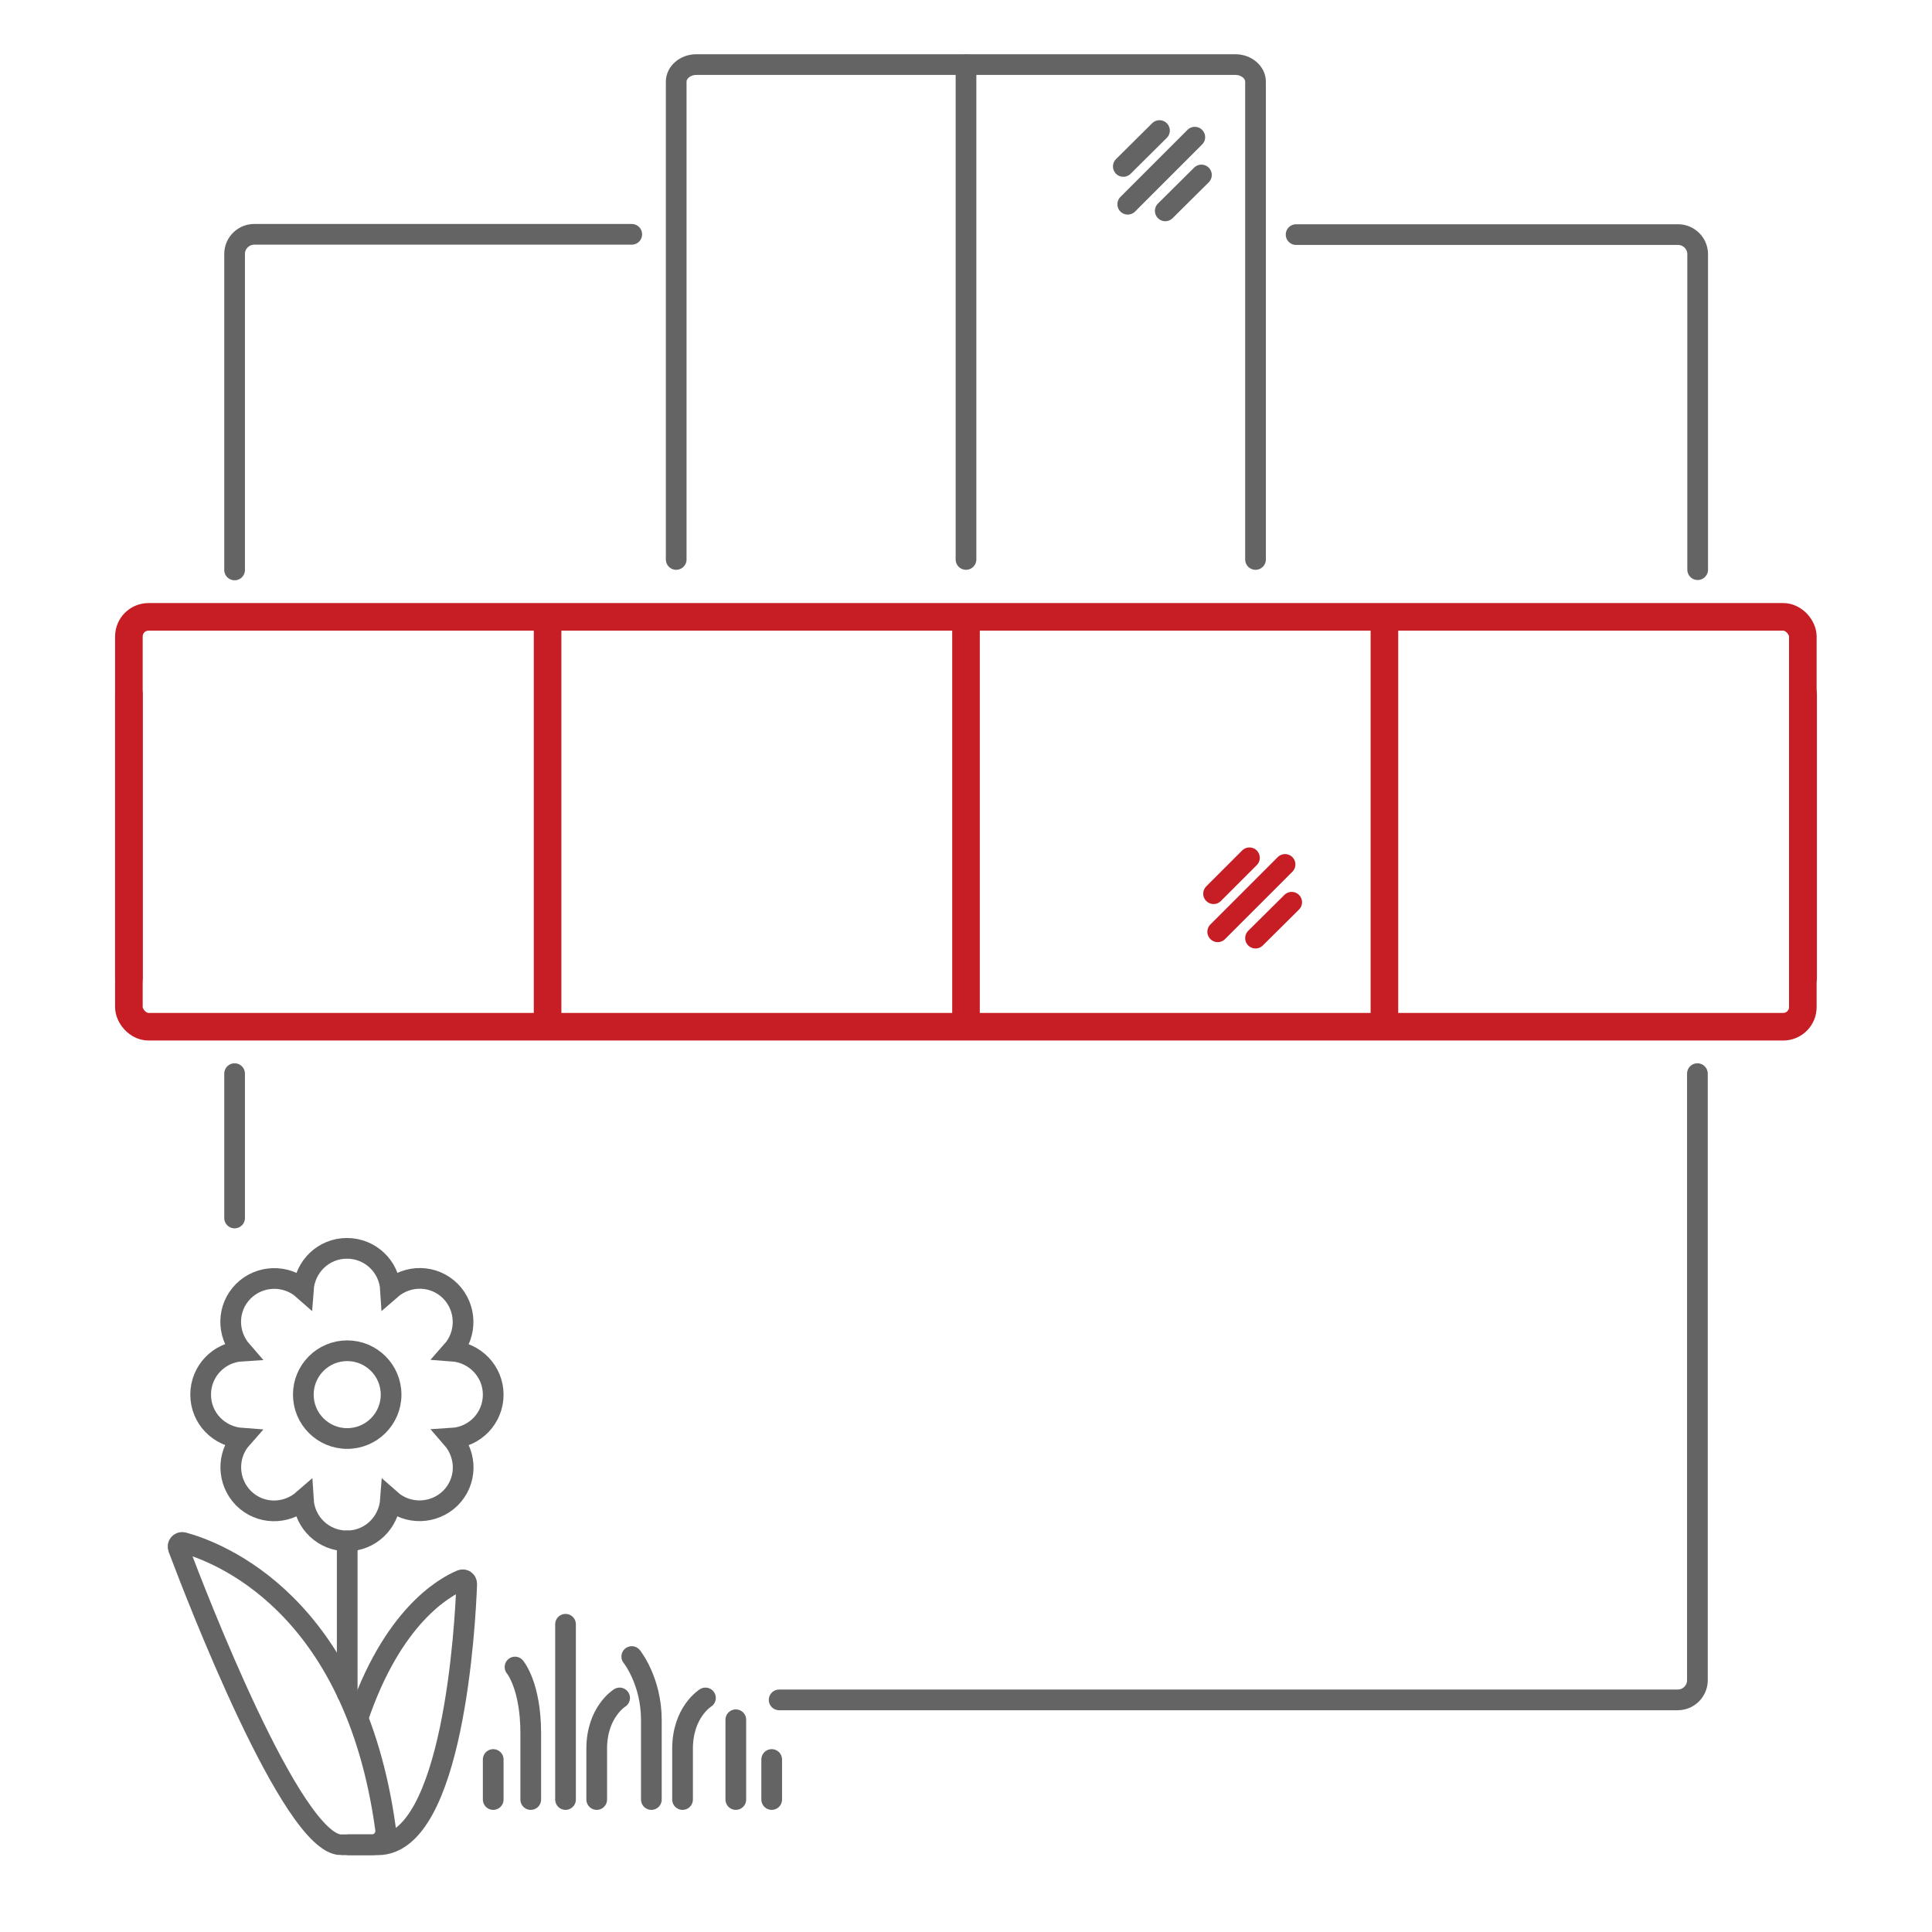
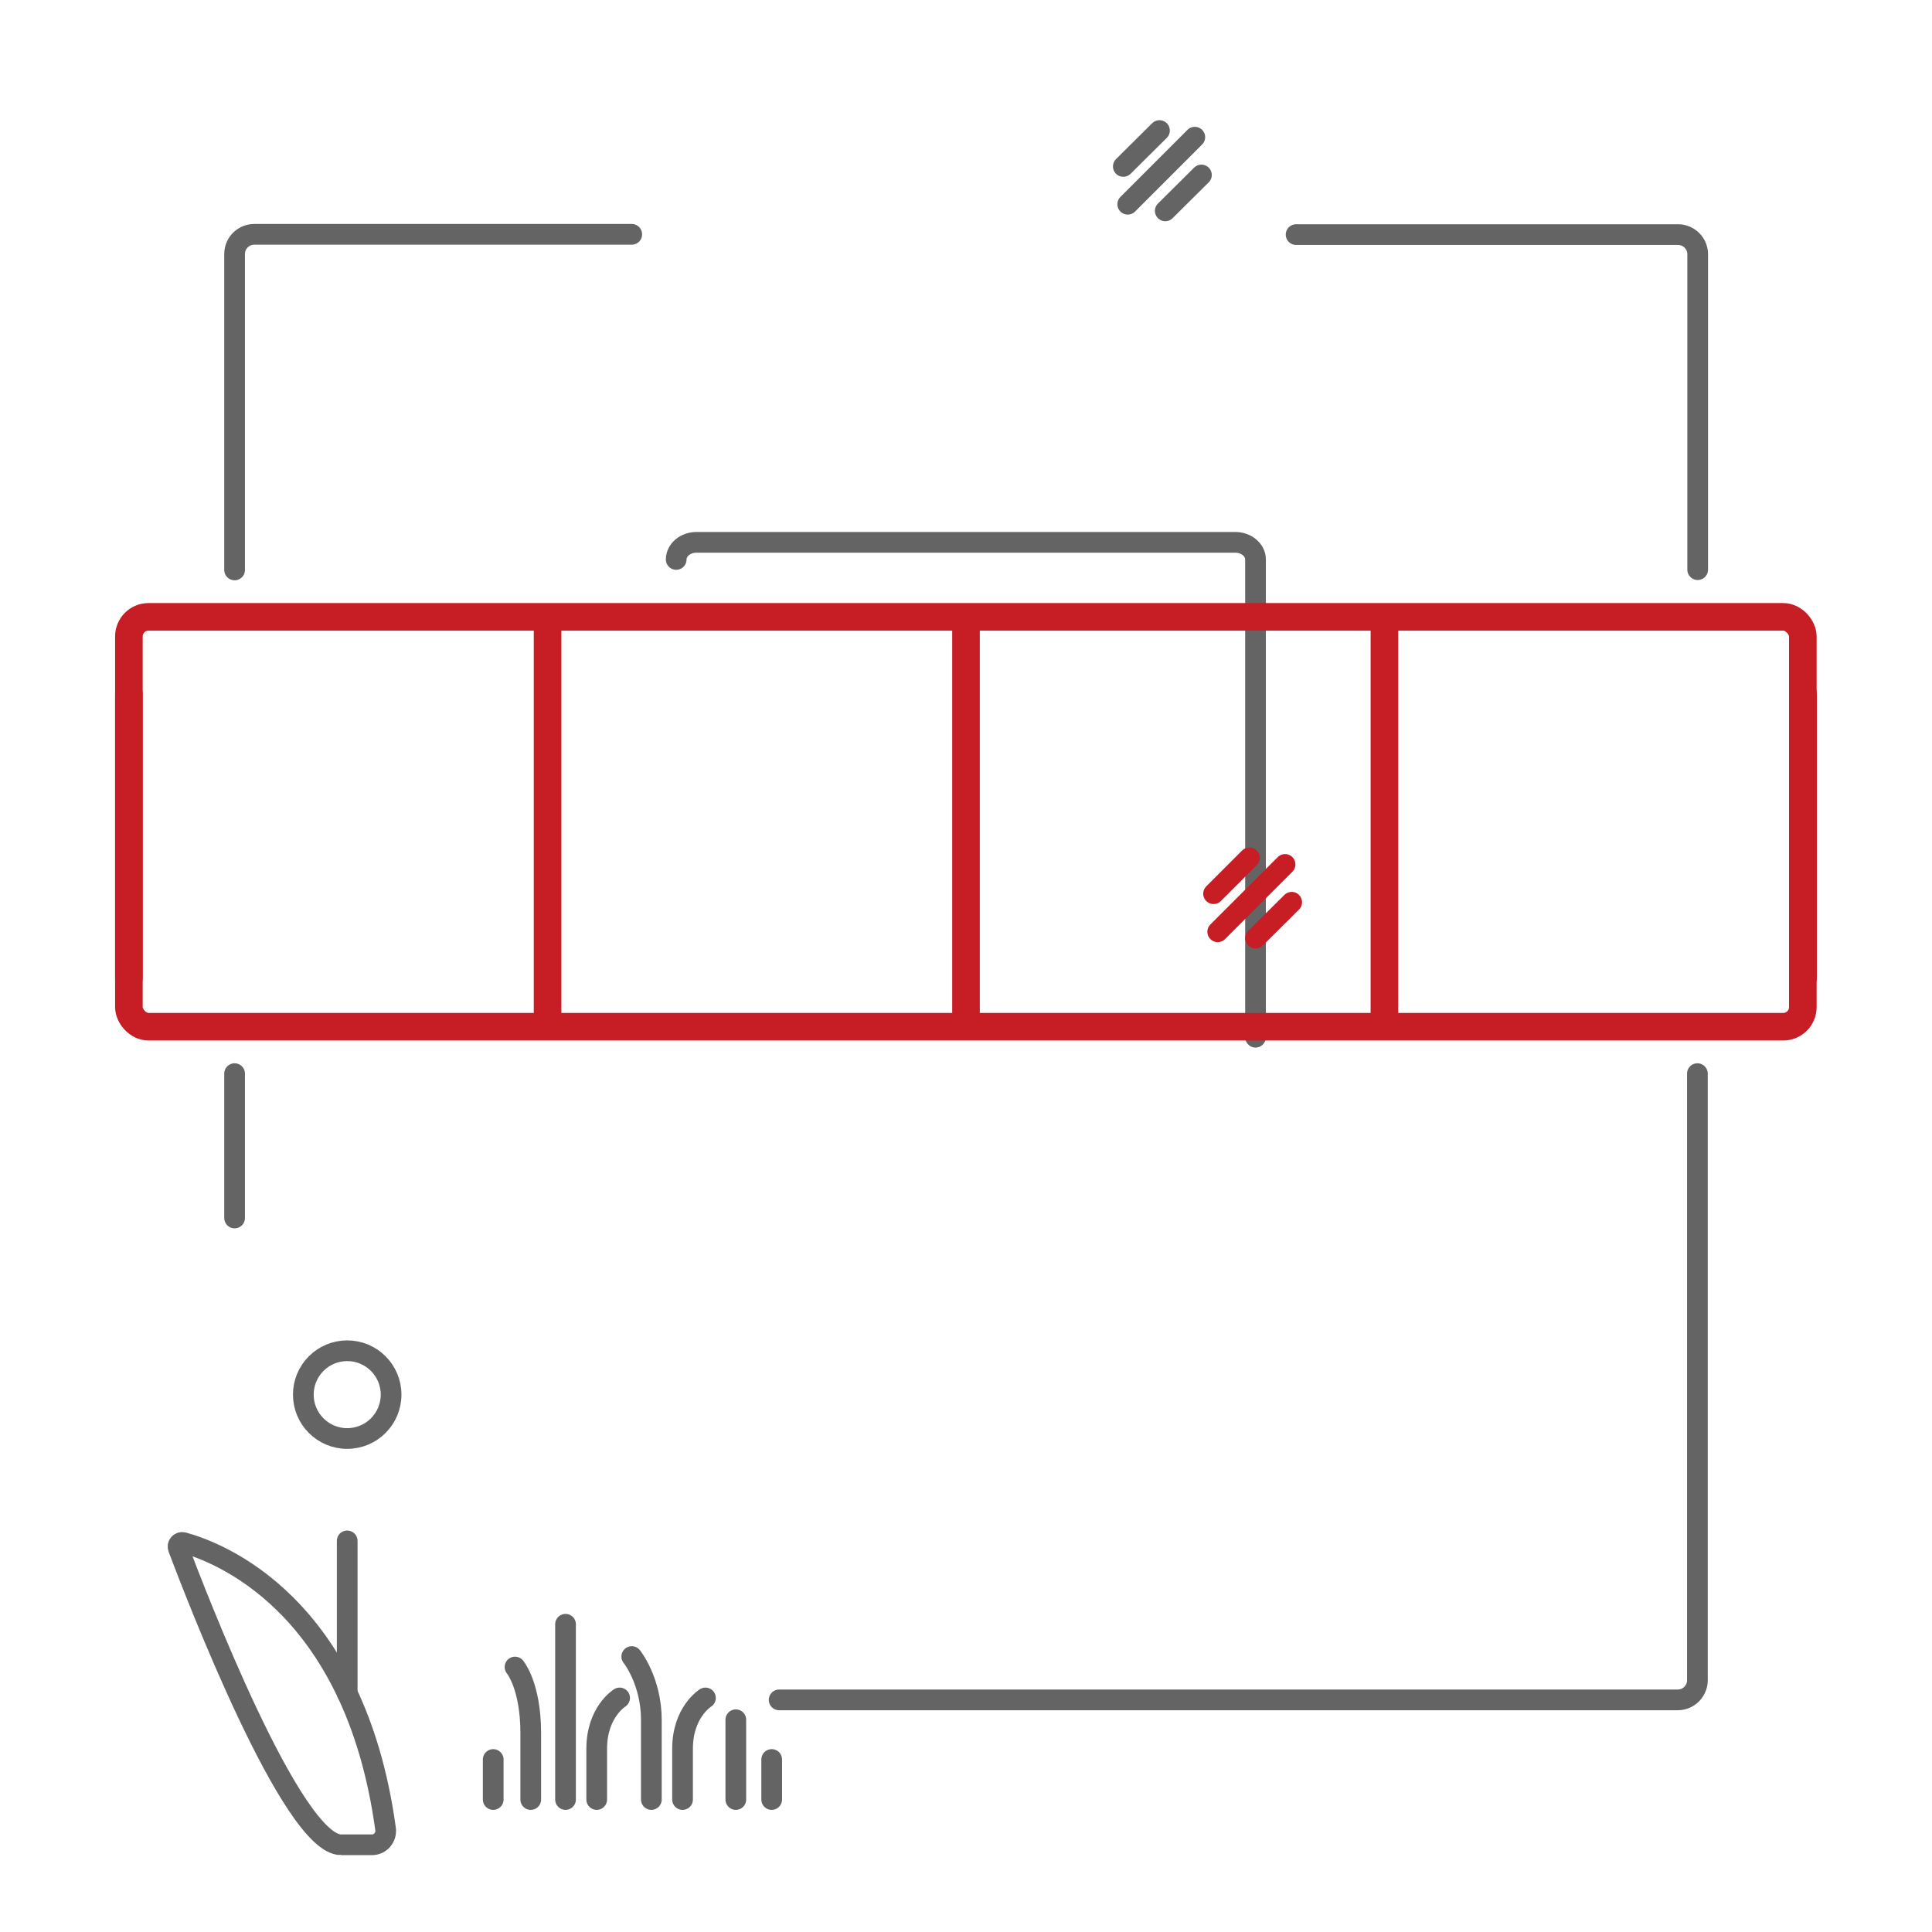
<svg xmlns="http://www.w3.org/2000/svg" id="Ebene_2" data-name="Ebene 2" width="70" height="70" viewBox="0 0 70 70">
  <g id="Ebene_2-2" data-name="Ebene 2">
    <g id="visioneo_view_10012559">
      <g>
        <g>
          <path d="m61.5,38.9v21.98c0,.39-.32.71-.71.71H28.23" fill="none" stroke="#646464" stroke-linecap="round" stroke-miterlimit="10" stroke-width=".75" />
          <path d="m46.96,8.5h13.84c.39,0,.71.32.71.71v11.43" fill="none" stroke="#646464" stroke-linecap="round" stroke-miterlimit="10" stroke-width=".75" />
          <path d="m8.5,20.65v-11.45c0-.39.32-.71.71-.71h13.68" fill="none" stroke="#646464" stroke-linecap="round" stroke-miterlimit="10" stroke-width=".75" />
          <line x1="8.5" y1="44.13" x2="8.5" y2="38.9" fill="none" stroke="#646464" stroke-linecap="round" stroke-miterlimit="10" stroke-width=".75" />
          <g>
            <g>
-               <path d="m12.95,62.31c1.25-3.74,3.14-4.8,3.76-5.06.1-.04.2.03.2.14-.05,1.41-.48,9.45-3.22,9.45h-1.11" fill="none" stroke="#646464" stroke-miterlimit="10" stroke-width=".75" />
-               <path d="m17.87,50.53c0-.84-.66-1.52-1.49-1.58.55-.62.53-1.57-.06-2.17-.6-.6-1.54-.61-2.17-.06-.05-.83-.73-1.49-1.58-1.49s-1.52.66-1.58,1.49c-.62-.55-1.57-.53-2.17.06-.6.6-.61,1.54-.06,2.17-.83.05-1.49.73-1.49,1.58s.66,1.52,1.49,1.58c-.55.62-.53,1.57.06,2.17.6.6,1.54.61,2.17.06.05.83.73,1.49,1.58,1.49s1.52-.66,1.58-1.49c.62.55,1.57.53,2.17-.06.6-.6.61-1.54.06-2.17.83-.05,1.49-.73,1.49-1.58Z" fill="none" stroke="#646464" stroke-miterlimit="10" stroke-width=".75" />
              <circle cx="12.58" cy="50.53" r="1.59" fill="none" stroke="#646464" stroke-miterlimit="10" stroke-width=".75" />
              <line x1="12.58" y1="55.83" x2="12.58" y2="61.35" fill="none" stroke="#646464" stroke-linecap="round" stroke-miterlimit="10" stroke-width=".75" />
              <path d="m12.36,66.84h1.12c.3,0,.53-.27.49-.57-1.12-8.21-6.11-10.05-7.33-10.38-.12-.03-.22.08-.18.2.63,1.67,4.12,10.75,5.9,10.75Z" fill="none" stroke="#646464" stroke-miterlimit="10" stroke-width=".75" />
            </g>
            <path d="m19.23,65.2v-2.4c0-1.73-.57-2.4-.57-2.4" fill="none" stroke="#646464" stroke-linecap="round" stroke-miterlimit="10" stroke-width=".75" />
            <polyline points="20.49 65.2 20.49 62.31 20.49 58.85" fill="none" stroke="#646464" stroke-linecap="round" stroke-miterlimit="10" stroke-width=".75" />
            <line x1="26.66" y1="65.2" x2="26.66" y2="62.31" fill="none" stroke="#646464" stroke-linecap="round" stroke-miterlimit="10" stroke-width=".75" />
            <line x1="27.96" y1="65.2" x2="27.96" y2="63.75" fill="none" stroke="#646464" stroke-linecap="round" stroke-miterlimit="10" stroke-width=".75" />
            <line x1="17.87" y1="65.2" x2="17.87" y2="63.75" fill="none" stroke="#646464" stroke-linecap="round" stroke-miterlimit="10" stroke-width=".75" />
            <path d="m21.62,65.2v-1.84c0-1.33.83-1.84.83-1.84" fill="none" stroke="#646464" stroke-linecap="round" stroke-miterlimit="10" stroke-width=".75" />
            <path d="m23.6,65.2v-2.88c0-1.42-.71-2.3-.71-2.3" fill="none" stroke="#646464" stroke-linecap="round" stroke-miterlimit="10" stroke-width=".75" />
            <path d="m24.73,65.2v-1.84c0-1.33.83-1.84.83-1.84" fill="none" stroke="#646464" stroke-linecap="round" stroke-miterlimit="10" stroke-width=".75" />
          </g>
        </g>
-         <path d="m24.5,20.27V2.96c0-.34.33-.62.73-.62h19.53c.4,0,.73.28.73.62v17.31" fill="none" stroke="#646464" stroke-linecap="round" stroke-miterlimit="10" stroke-width=".75" />
-         <line x1="35" y1="2.35" x2="35" y2="20.27" fill="none" stroke="#646464" stroke-linecap="round" stroke-miterlimit="10" stroke-width=".75" />
+         <path d="m24.5,20.27c0-.34.33-.62.73-.62h19.53c.4,0,.73.28.73.62v17.31" fill="none" stroke="#646464" stroke-linecap="round" stroke-miterlimit="10" stroke-width=".75" />
        <line x1="35" y1="22.84" x2="35" y2="36.71" fill="none" stroke="#c71d24" stroke-linecap="round" stroke-miterlimit="10" />
        <line x1="19.84" y1="22.84" x2="19.84" y2="36.71" fill="none" stroke="#c71d24" stroke-linecap="round" stroke-miterlimit="10" />
        <line x1="4.67" y1="25.15" x2="4.67" y2="35.43" fill="none" stroke="#c71d24" stroke-linecap="round" stroke-miterlimit="10" />
        <line x1="65.33" y1="25.15" x2="65.33" y2="35.43" fill="none" stroke="#c71d24" stroke-linecap="round" stroke-miterlimit="10" />
        <line x1="50.16" y1="22.84" x2="50.16" y2="36.71" fill="none" stroke="#c71d24" stroke-linecap="round" stroke-miterlimit="10" />
        <rect x="4.67" y="22.35" width="60.65" height="14.85" rx=".71" ry=".71" fill="none" stroke="#c71d24" stroke-miterlimit="10" />
        <g>
          <line x1="44.12" y1="33.76" x2="46.56" y2="31.32" fill="none" stroke="#c71d24" stroke-linecap="round" stroke-miterlimit="10" stroke-width=".75" />
          <line x1="43.97" y1="32.38" x2="45.27" y2="31.08" fill="none" stroke="#c71d24" stroke-linecap="round" stroke-miterlimit="10" stroke-width=".75" />
          <line x1="45.49" y1="33.99" x2="46.8" y2="32.69" fill="none" stroke="#c71d24" stroke-linecap="round" stroke-miterlimit="10" stroke-width=".75" />
        </g>
        <g>
          <line x1="40.86" y1="7.4" x2="43.29" y2="4.97" fill="none" stroke="#646464" stroke-linecap="round" stroke-miterlimit="10" stroke-width=".75" />
          <line x1="40.7" y1="6.03" x2="42.01" y2="4.73" fill="none" stroke="#646464" stroke-linecap="round" stroke-miterlimit="10" stroke-width=".75" />
          <line x1="42.22" y1="7.64" x2="43.53" y2="6.34" fill="none" stroke="#646464" stroke-linecap="round" stroke-miterlimit="10" stroke-width=".75" />
        </g>
      </g>
      <rect width="70" height="70" fill="none" stroke-width="0" />
    </g>
  </g>
</svg>